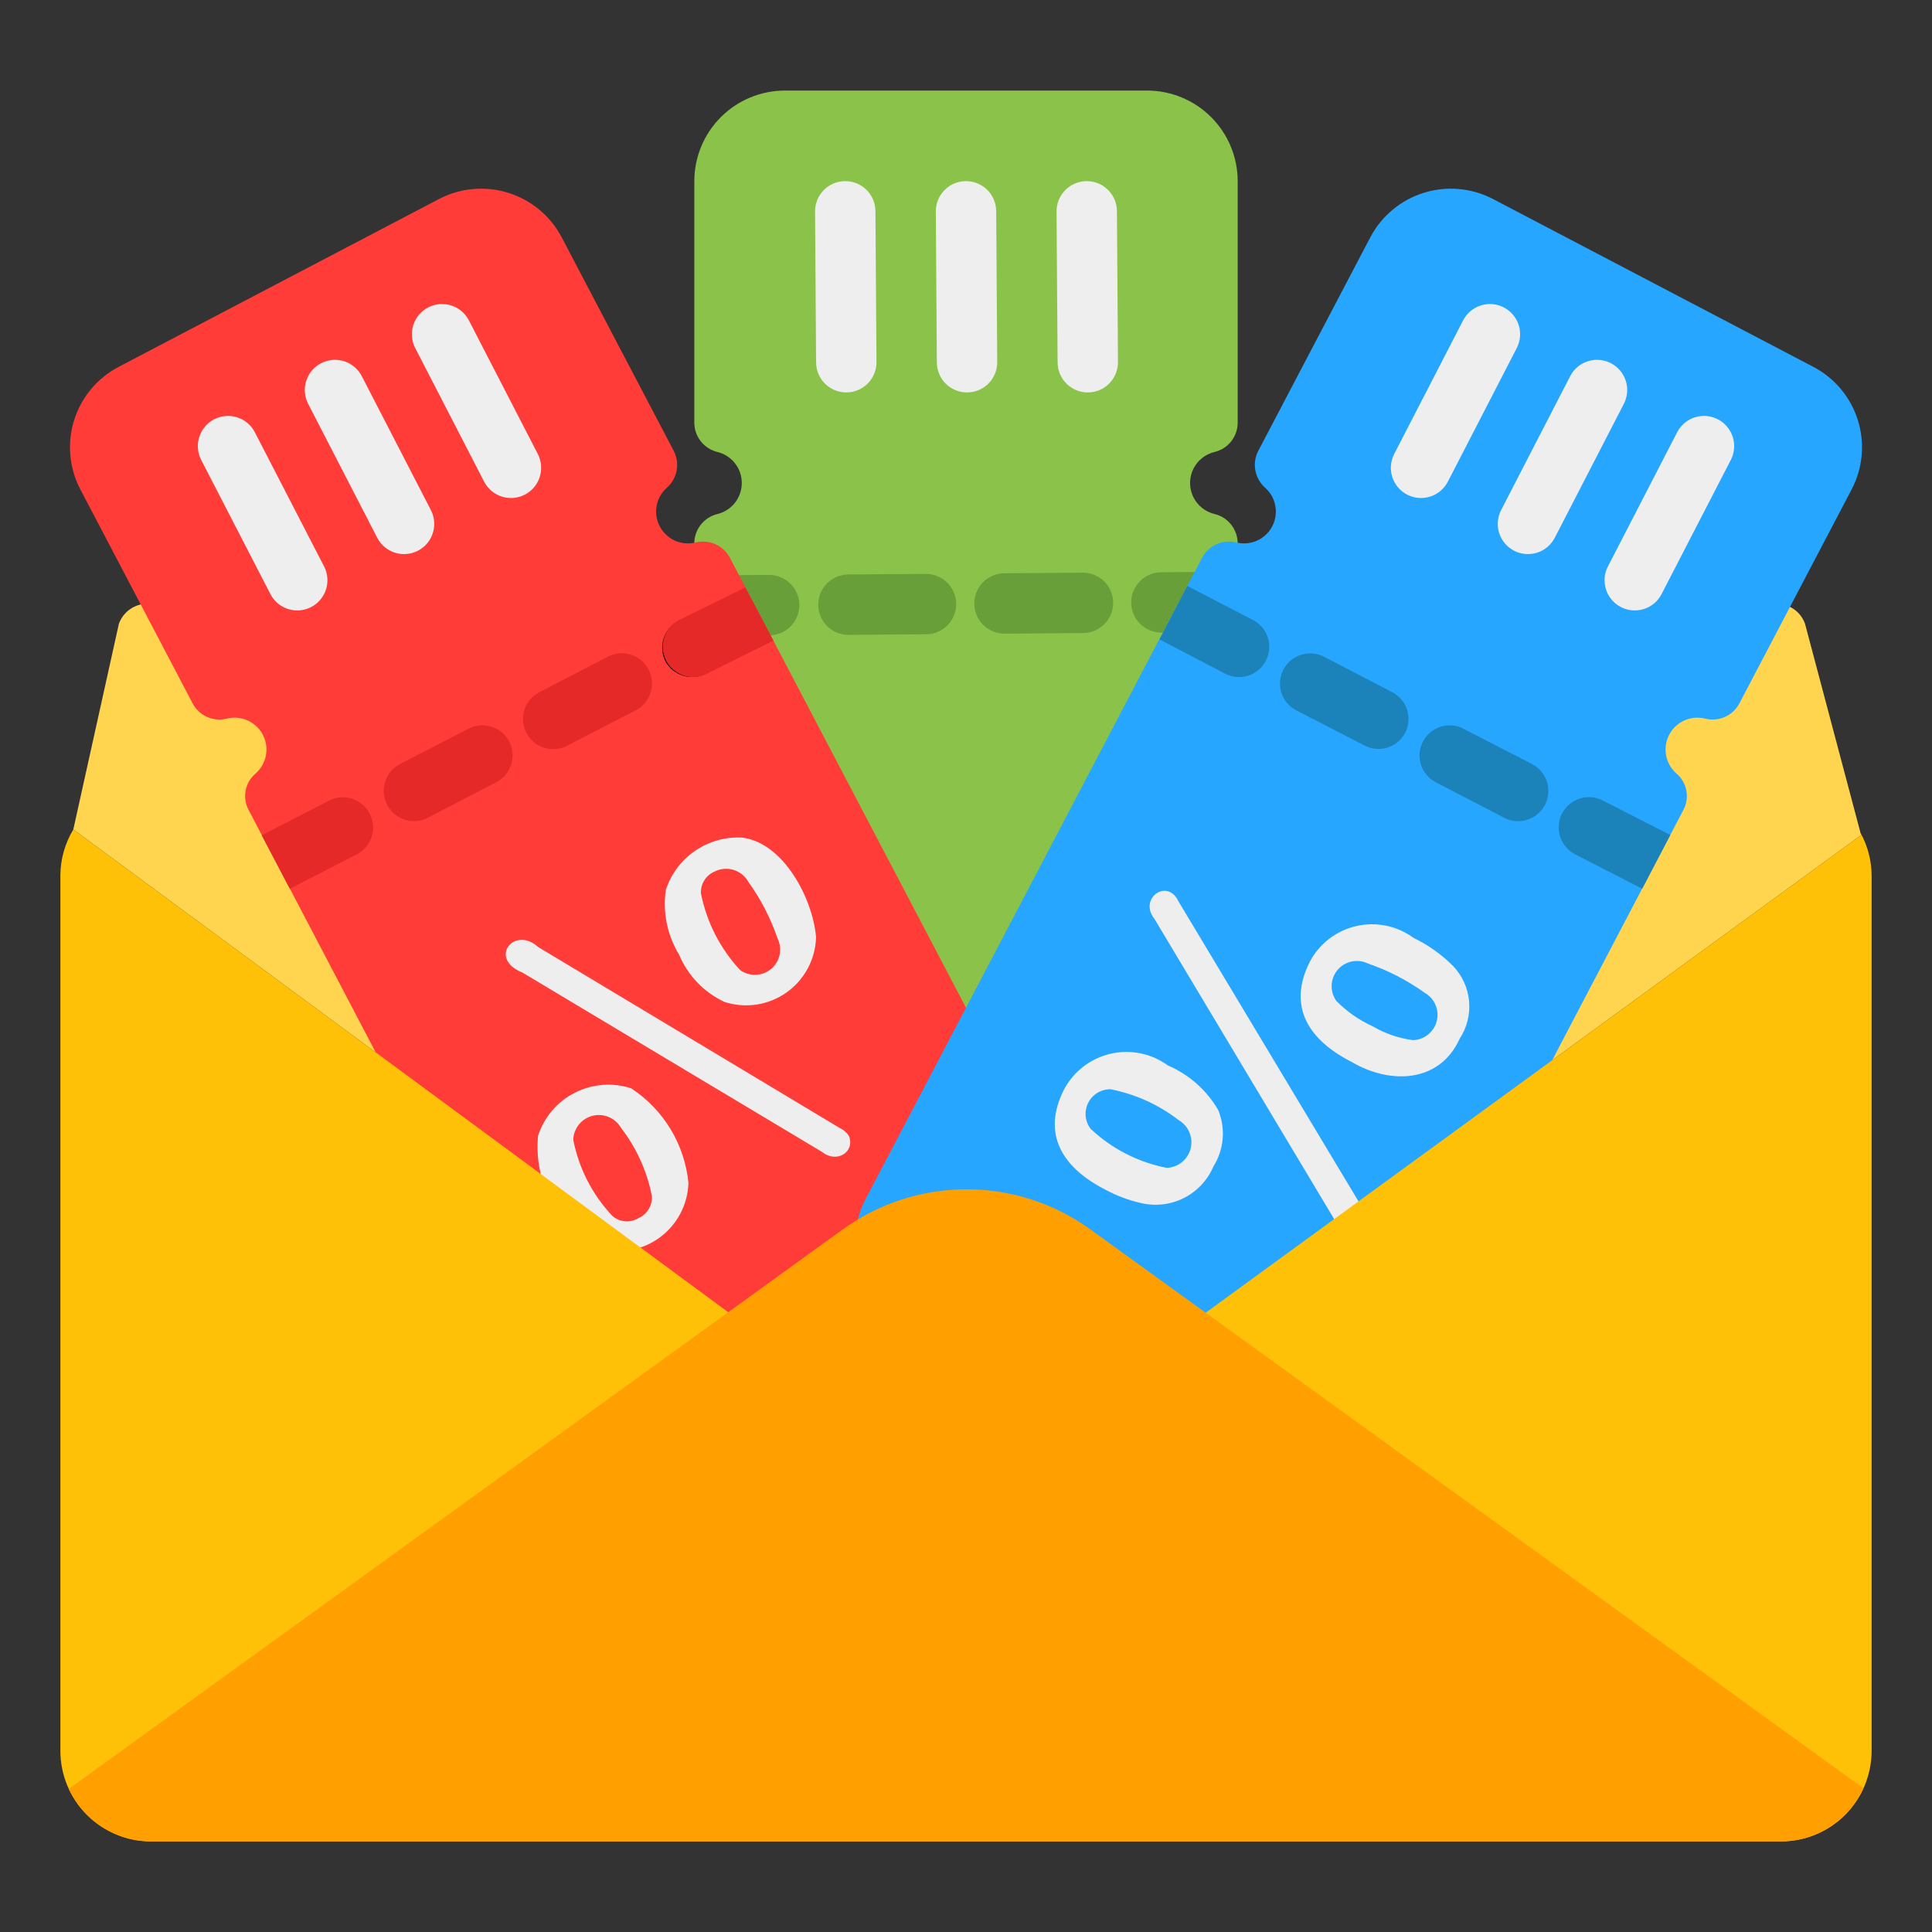
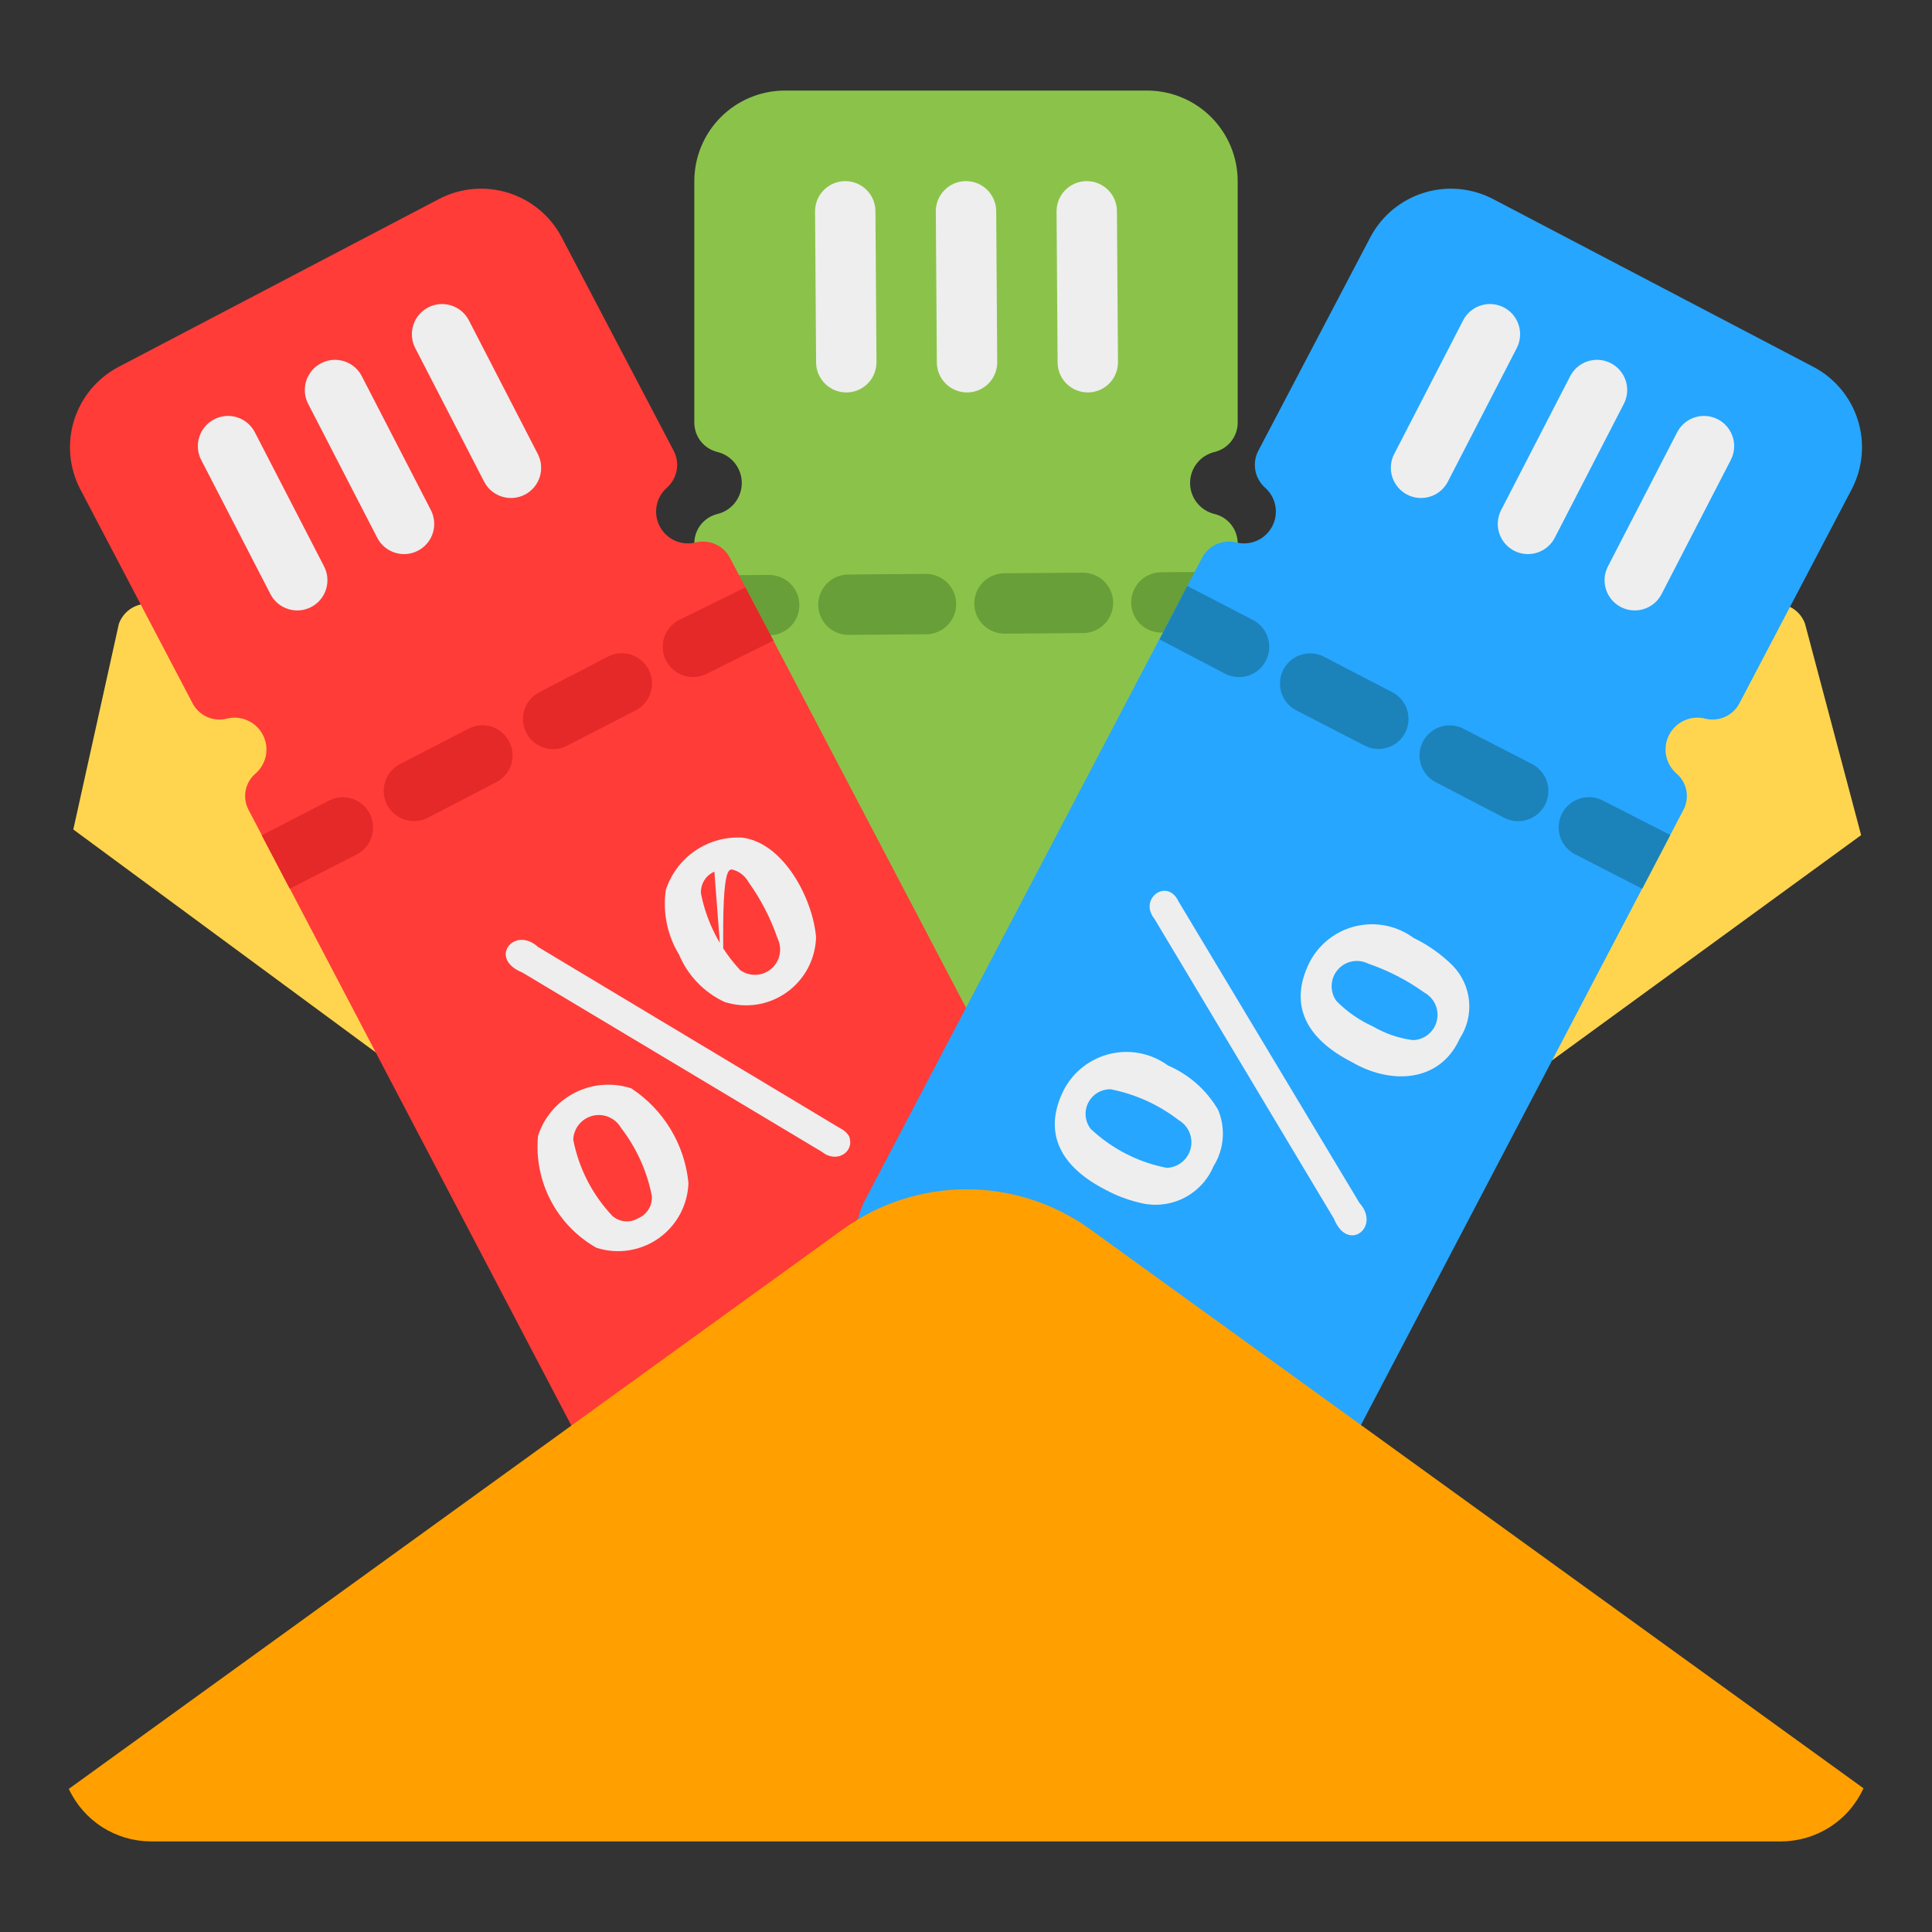
<svg xmlns="http://www.w3.org/2000/svg" width="112" height="112" viewBox="0 0 112 112" fill="none">
  <rect x="0" y="0" width="112" height="112" fill="#333333" stroke="none" />
  <path d="M107.891 48.414L104.636 36.148C104.512 35.812 104.288 35.521 103.995 35.316C103.701 35.11 103.351 35 102.992 35H8.542C8.179 35 7.825 35.113 7.529 35.323C7.233 35.533 7.009 35.83 6.889 36.172L4.25 48.086L48.833 80.949C50.915 82.468 53.425 83.29 56.003 83.298C58.581 83.305 61.095 82.498 63.186 80.99L107.891 48.414Z" fill="#FFD54F" />
  <path d="M70.419 26.199C70.799 26.105 71.136 25.887 71.378 25.579C71.619 25.271 71.75 24.891 71.75 24.5V10.5C71.749 9.108 71.195 7.774 70.211 6.789C69.226 5.805 67.892 5.252 66.5 5.25H45.5C44.108 5.252 42.774 5.805 41.789 6.789C40.805 7.774 40.252 9.108 40.25 10.5V24.5C40.25 24.89 40.381 25.269 40.621 25.577C40.861 25.884 41.197 26.103 41.576 26.198C41.982 26.294 42.344 26.524 42.603 26.851C42.861 27.178 43.002 27.583 43.002 28C43.002 28.417 42.861 28.822 42.603 29.149C42.344 29.476 41.982 29.706 41.576 29.802C41.197 29.897 40.861 30.116 40.621 30.423C40.381 30.731 40.25 31.11 40.25 31.5V73.5C40.252 74.892 40.805 76.226 41.789 77.211C42.774 78.195 44.108 78.749 45.5 78.75H66.5C67.892 78.749 69.226 78.195 70.211 77.211C71.195 76.226 71.749 74.892 71.75 73.5V31.5C71.75 31.109 71.618 30.729 71.377 30.421C71.136 30.113 70.799 29.894 70.419 29.8C70.012 29.706 69.65 29.476 69.391 29.149C69.131 28.822 68.99 28.417 68.99 28C68.99 27.582 69.131 27.177 69.391 26.85C69.65 26.523 70.012 26.294 70.419 26.199Z" fill="#8BC34A" />
  <path d="M67.332 36.674C66.868 36.675 66.422 36.492 66.093 36.165C65.764 35.838 65.578 35.394 65.576 34.93C65.575 34.466 65.758 34.02 66.085 33.691C66.412 33.361 66.856 33.175 67.32 33.174L69.945 33.156H69.957C70.918 33.156 70.937 36.649 69.969 36.656L67.344 36.674H67.332ZM49.14 36.804C48.685 36.792 48.253 36.604 47.934 36.279C47.616 35.954 47.437 35.518 47.434 35.063C47.432 34.608 47.606 34.17 47.921 33.842C48.236 33.514 48.666 33.321 49.121 33.304L53.672 33.269C54.136 33.267 54.582 33.449 54.912 33.775C55.242 34.102 55.429 34.546 55.431 35.01C55.433 35.474 55.251 35.92 54.925 36.25C54.598 36.58 54.154 36.767 53.69 36.769L49.14 36.804ZM58.24 36.734C57.776 36.736 57.33 36.554 57 36.228C56.67 35.902 56.483 35.458 56.481 34.993C56.478 34.529 56.66 34.083 56.986 33.753C57.313 33.423 57.757 33.236 58.221 33.234L62.772 33.199C63.236 33.197 63.682 33.379 64.012 33.705C64.342 34.032 64.529 34.476 64.531 34.94C64.533 35.404 64.351 35.85 64.025 36.18C63.698 36.51 63.254 36.697 62.79 36.699L58.24 36.734ZM44.584 33.33H44.572L41.947 33.347C41.483 33.351 41.039 33.538 40.714 33.869C40.388 34.199 40.206 34.645 40.209 35.109C40.213 35.574 40.4 36.017 40.731 36.343C41.061 36.669 41.507 36.851 41.971 36.847L44.596 36.83C45.061 36.828 45.505 36.642 45.832 36.313C46.159 35.984 46.342 35.538 46.34 35.074C46.339 34.61 46.153 34.165 45.823 33.838C45.494 33.511 45.048 33.328 44.584 33.33Z" fill="#689F38" />
  <path d="M54.25 12.262L54.31 21.012C54.313 21.476 54.5 21.92 54.831 22.246C55.161 22.572 55.608 22.753 56.072 22.75C56.536 22.747 56.98 22.559 57.306 22.229C57.632 21.899 57.813 21.452 57.81 20.988L57.75 12.238C57.747 11.774 57.559 11.33 57.229 11.004C56.899 10.678 56.452 10.497 55.988 10.5C55.524 10.503 55.08 10.691 54.754 11.021C54.428 11.351 54.247 11.798 54.25 12.262ZM64.75 12.238C64.747 11.774 64.559 11.33 64.229 11.004C63.899 10.678 63.452 10.497 62.988 10.5C62.524 10.503 62.08 10.691 61.754 11.021C61.428 11.351 61.247 11.798 61.25 12.262L61.31 21.012C61.313 21.476 61.5 21.92 61.831 22.246C62.161 22.572 62.608 22.753 63.072 22.75C63.536 22.747 63.98 22.559 64.306 22.229C64.632 21.899 64.813 21.452 64.81 20.988L64.75 12.238ZM47.25 12.262L47.31 21.012C47.313 21.476 47.5 21.92 47.831 22.246C48.161 22.572 48.608 22.753 49.072 22.75C49.536 22.747 49.98 22.559 50.306 22.229C50.632 21.899 50.813 21.452 50.81 20.988L50.75 12.238C50.747 11.774 50.559 11.33 50.229 11.004C49.899 10.678 49.452 10.497 48.988 10.5C48.524 10.503 48.08 10.691 47.754 11.021C47.428 11.351 47.247 11.798 47.25 12.262Z" fill="#EEEEEE" />
  <path d="M72.66 35.965C72.247 35.767 71.774 35.735 71.338 35.875C70.902 36.015 70.536 36.316 70.315 36.717C70.182 36.964 70.115 37.242 70.123 37.522C70.116 37.845 70.202 38.163 70.369 38.438C70.536 38.714 70.779 38.937 71.068 39.08C71.311 39.205 71.581 39.271 71.855 39.272C72.087 39.28 72.318 39.239 72.533 39.154C72.749 39.069 72.945 38.94 73.109 38.776C73.273 38.612 73.401 38.416 73.487 38.201C73.572 37.985 73.612 37.754 73.605 37.522C73.614 37.2 73.529 36.881 73.361 36.605C73.194 36.329 72.95 36.106 72.66 35.965Z" fill="black" />
  <path d="M59.605 76.612L41.02 86.377C39.782 87.019 38.341 87.145 37.01 86.729C35.679 86.312 34.567 85.387 33.915 84.155L14.42 46.968C14.232 46.624 14.168 46.226 14.238 45.841C14.308 45.455 14.508 45.105 14.805 44.85C15.121 44.577 15.336 44.205 15.414 43.794C15.492 43.383 15.428 42.959 15.233 42.589C15.038 42.219 14.723 41.926 14.34 41.759C13.957 41.591 13.529 41.558 13.125 41.665C12.745 41.756 12.347 41.717 11.992 41.555C11.637 41.394 11.346 41.118 11.165 40.773L4.655 28.365C4.011 27.132 3.881 25.694 4.295 24.366C4.708 23.038 5.63 21.927 6.86 21.277L25.462 11.53C26.696 10.89 28.132 10.763 29.459 11.176C30.786 11.589 31.897 12.508 32.55 13.735L39.06 26.142C39.238 26.488 39.297 26.884 39.227 27.267C39.158 27.65 38.963 27.999 38.675 28.26C38.36 28.532 38.146 28.902 38.068 29.311C37.989 29.719 38.052 30.142 38.244 30.511C38.437 30.88 38.748 31.173 39.128 31.343C39.508 31.512 39.934 31.548 40.337 31.445C40.719 31.352 41.121 31.389 41.48 31.551C41.838 31.713 42.132 31.99 42.315 32.337L61.827 69.525C62.47 70.76 62.596 72.199 62.18 73.528C61.763 74.856 60.837 75.965 59.605 76.612Z" fill="#FF3C38" />
  <path d="M19.11 46.393L15.173 48.423L16.8 51.521L20.72 49.508C21.12 49.288 21.419 48.919 21.552 48.482C21.685 48.045 21.642 47.573 21.432 47.167C21.222 46.761 20.862 46.453 20.428 46.308C19.994 46.164 19.522 46.194 19.11 46.393ZM27.195 42.228L23.153 44.311C22.752 44.531 22.454 44.899 22.321 45.337C22.188 45.774 22.231 46.246 22.441 46.652C22.651 47.058 23.011 47.366 23.445 47.511C23.878 47.655 24.351 47.625 24.763 47.426L28.805 45.326C29.206 45.107 29.506 44.74 29.64 44.302C29.773 43.865 29.73 43.393 29.519 42.987C29.308 42.582 28.947 42.275 28.512 42.133C28.078 41.991 27.605 42.025 27.195 42.228Z" fill="#E52828" />
-   <path d="M41.684 36.717C41.465 36.312 41.097 36.01 40.658 35.875C40.219 35.739 39.744 35.782 39.336 35.993C38.928 36.204 38.619 36.566 38.476 37.003C38.333 37.44 38.366 37.915 38.57 38.327C38.788 38.731 39.157 39.033 39.596 39.169C40.035 39.304 40.509 39.262 40.917 39.051C41.326 38.84 41.635 38.477 41.778 38.041C41.921 37.604 41.887 37.129 41.684 36.717Z" fill="black" />
  <path d="M35.28 38.045L31.238 40.145C30.833 40.362 30.531 40.729 30.395 41.168C30.26 41.606 30.303 42.081 30.515 42.488C30.726 42.895 31.09 43.202 31.526 43.343C31.963 43.485 32.438 43.448 32.848 43.242L36.89 41.16C37.291 40.939 37.589 40.571 37.722 40.134C37.855 39.696 37.812 39.224 37.602 38.818C37.392 38.412 37.032 38.104 36.598 37.96C36.164 37.815 35.692 37.846 35.28 38.045ZM44.835 37.135L40.933 39.077C40.521 39.274 40.049 39.304 39.617 39.159C39.185 39.014 38.826 38.706 38.616 38.301C38.407 37.896 38.363 37.425 38.495 36.988C38.627 36.552 38.924 36.184 39.323 35.962L43.208 34.055L44.835 37.135Z" fill="#E52828" />
-   <path d="M20.974 21.807C20.762 21.394 20.394 21.083 19.952 20.942C19.509 20.801 19.029 20.841 18.617 21.054C18.204 21.267 17.893 21.635 17.752 22.077C17.611 22.519 17.651 22.999 17.864 23.411L21.875 31.188C22.09 31.596 22.458 31.903 22.898 32.041C23.338 32.18 23.815 32.139 24.225 31.927C24.636 31.715 24.945 31.351 25.088 30.912C25.23 30.473 25.193 29.995 24.985 29.583L20.974 21.807ZM14.774 25.059C14.561 24.646 14.194 24.335 13.751 24.194C13.309 24.053 12.829 24.093 12.417 24.306C12.004 24.519 11.693 24.887 11.552 25.329C11.411 25.771 11.451 26.251 11.664 26.664L15.677 34.44C15.889 34.853 16.257 35.164 16.699 35.305C17.142 35.446 17.622 35.406 18.034 35.193C18.447 34.98 18.758 34.612 18.899 34.17C19.04 33.728 19 33.248 18.787 32.836L14.774 25.059ZM31.184 26.332L27.173 18.555C26.957 18.148 26.589 17.843 26.15 17.705C25.71 17.567 25.234 17.608 24.824 17.82C24.415 18.031 24.105 18.395 23.963 18.833C23.82 19.271 23.856 19.748 24.062 20.16L28.073 27.937C28.289 28.345 28.657 28.652 29.097 28.79C29.537 28.928 30.014 28.887 30.424 28.676C30.834 28.464 31.144 28.099 31.286 27.66C31.428 27.221 31.392 26.744 31.184 26.332ZM41.992 58.081C42.592 58.277 43.231 58.33 43.855 58.236C44.48 58.142 45.075 57.903 45.591 57.538C46.107 57.174 46.531 56.694 46.829 56.137C47.127 55.579 47.291 54.96 47.308 54.328C47.12 52.091 45.418 48.84 43.012 48.556C42.045 48.506 41.089 48.776 40.292 49.324C39.494 49.872 38.899 50.667 38.599 51.587C38.41 52.889 38.68 54.215 39.365 55.339C39.871 56.546 40.807 57.523 41.992 58.081ZM41.414 50.531C41.757 50.353 42.157 50.316 42.526 50.429C42.896 50.542 43.207 50.796 43.392 51.136C44.11 52.136 44.677 53.236 45.075 54.4C45.219 54.693 45.261 55.026 45.195 55.346C45.129 55.665 44.957 55.954 44.708 56.165C44.459 56.376 44.147 56.498 43.821 56.511C43.495 56.524 43.173 56.428 42.908 56.238C41.752 54.996 40.964 53.457 40.635 51.793C40.62 51.528 40.686 51.265 40.825 51.039C40.965 50.813 41.17 50.636 41.414 50.531ZM49.219 65.861C49.091 65.659 48.909 65.498 48.692 65.398L31.192 54.896C29.814 53.645 28.275 55.568 30.282 56.378L47.66 66.78C48.497 67.459 49.573 66.79 49.219 65.861ZM36.594 63.092C36.059 62.917 35.494 62.85 34.933 62.893C34.371 62.937 33.824 63.091 33.322 63.347C32.82 63.602 32.373 63.954 32.007 64.383C31.642 64.811 31.364 65.308 31.191 65.844C31.068 67.137 31.322 68.438 31.923 69.589C32.523 70.741 33.444 71.695 34.574 72.334C35.177 72.529 35.817 72.58 36.443 72.485C37.069 72.39 37.664 72.15 38.182 71.785C38.699 71.42 39.125 70.94 39.425 70.382C39.725 69.825 39.891 69.205 39.91 68.572C39.801 67.469 39.447 66.405 38.873 65.457C38.299 64.508 37.521 63.701 36.594 63.092ZM37.006 70.618C36.773 70.761 36.5 70.824 36.228 70.8C35.955 70.775 35.698 70.664 35.494 70.482C34.337 69.255 33.553 67.725 33.231 66.069C33.243 65.748 33.359 65.439 33.561 65.189C33.763 64.939 34.041 64.762 34.353 64.683C34.665 64.605 34.994 64.63 35.29 64.755C35.587 64.88 35.834 65.098 35.996 65.375C36.891 66.534 37.504 67.884 37.787 69.32C37.809 69.591 37.745 69.861 37.605 70.094C37.465 70.327 37.256 70.51 37.006 70.618Z" fill="#EEEEEE" />
+   <path d="M20.974 21.807C20.762 21.394 20.394 21.083 19.952 20.942C19.509 20.801 19.029 20.841 18.617 21.054C18.204 21.267 17.893 21.635 17.752 22.077C17.611 22.519 17.651 22.999 17.864 23.411L21.875 31.188C22.09 31.596 22.458 31.903 22.898 32.041C23.338 32.18 23.815 32.139 24.225 31.927C24.636 31.715 24.945 31.351 25.088 30.912C25.23 30.473 25.193 29.995 24.985 29.583L20.974 21.807ZM14.774 25.059C14.561 24.646 14.194 24.335 13.751 24.194C13.309 24.053 12.829 24.093 12.417 24.306C12.004 24.519 11.693 24.887 11.552 25.329C11.411 25.771 11.451 26.251 11.664 26.664L15.677 34.44C15.889 34.853 16.257 35.164 16.699 35.305C17.142 35.446 17.622 35.406 18.034 35.193C18.447 34.98 18.758 34.612 18.899 34.17C19.04 33.728 19 33.248 18.787 32.836L14.774 25.059ZM31.184 26.332L27.173 18.555C26.957 18.148 26.589 17.843 26.15 17.705C25.71 17.567 25.234 17.608 24.824 17.82C24.415 18.031 24.105 18.395 23.963 18.833C23.82 19.271 23.856 19.748 24.062 20.16L28.073 27.937C28.289 28.345 28.657 28.652 29.097 28.79C29.537 28.928 30.014 28.887 30.424 28.676C30.834 28.464 31.144 28.099 31.286 27.66C31.428 27.221 31.392 26.744 31.184 26.332ZM41.992 58.081C42.592 58.277 43.231 58.33 43.855 58.236C44.48 58.142 45.075 57.903 45.591 57.538C46.107 57.174 46.531 56.694 46.829 56.137C47.127 55.579 47.291 54.96 47.308 54.328C47.12 52.091 45.418 48.84 43.012 48.556C42.045 48.506 41.089 48.776 40.292 49.324C39.494 49.872 38.899 50.667 38.599 51.587C38.41 52.889 38.68 54.215 39.365 55.339C39.871 56.546 40.807 57.523 41.992 58.081ZC41.757 50.353 42.157 50.316 42.526 50.429C42.896 50.542 43.207 50.796 43.392 51.136C44.11 52.136 44.677 53.236 45.075 54.4C45.219 54.693 45.261 55.026 45.195 55.346C45.129 55.665 44.957 55.954 44.708 56.165C44.459 56.376 44.147 56.498 43.821 56.511C43.495 56.524 43.173 56.428 42.908 56.238C41.752 54.996 40.964 53.457 40.635 51.793C40.62 51.528 40.686 51.265 40.825 51.039C40.965 50.813 41.17 50.636 41.414 50.531ZM49.219 65.861C49.091 65.659 48.909 65.498 48.692 65.398L31.192 54.896C29.814 53.645 28.275 55.568 30.282 56.378L47.66 66.78C48.497 67.459 49.573 66.79 49.219 65.861ZM36.594 63.092C36.059 62.917 35.494 62.85 34.933 62.893C34.371 62.937 33.824 63.091 33.322 63.347C32.82 63.602 32.373 63.954 32.007 64.383C31.642 64.811 31.364 65.308 31.191 65.844C31.068 67.137 31.322 68.438 31.923 69.589C32.523 70.741 33.444 71.695 34.574 72.334C35.177 72.529 35.817 72.58 36.443 72.485C37.069 72.39 37.664 72.15 38.182 71.785C38.699 71.42 39.125 70.94 39.425 70.382C39.725 69.825 39.891 69.205 39.91 68.572C39.801 67.469 39.447 66.405 38.873 65.457C38.299 64.508 37.521 63.701 36.594 63.092ZM37.006 70.618C36.773 70.761 36.5 70.824 36.228 70.8C35.955 70.775 35.698 70.664 35.494 70.482C34.337 69.255 33.553 67.725 33.231 66.069C33.243 65.748 33.359 65.439 33.561 65.189C33.763 64.939 34.041 64.762 34.353 64.683C34.665 64.605 34.994 64.63 35.29 64.755C35.587 64.88 35.834 65.098 35.996 65.375C36.891 66.534 37.504 67.884 37.787 69.32C37.809 69.591 37.745 69.861 37.605 70.094C37.465 70.327 37.256 70.51 37.006 70.618Z" fill="#EEEEEE" />
  <path d="M107.345 28.365L100.835 40.773C100.654 41.118 100.363 41.394 100.008 41.555C99.653 41.717 99.254 41.756 98.875 41.665C98.471 41.558 98.043 41.591 97.66 41.759C97.277 41.926 96.962 42.219 96.767 42.589C96.572 42.959 96.508 43.383 96.586 43.794C96.664 44.205 96.879 44.577 97.195 44.85C97.492 45.105 97.692 45.455 97.762 45.841C97.832 46.226 97.768 46.624 97.58 46.968L78.085 84.155C77.14 85.94 52.395 76.612 52.395 76.612C51.163 75.965 50.237 74.856 49.82 73.528C49.404 72.199 49.53 70.76 50.173 69.525L69.685 32.337C69.868 31.99 70.162 31.713 70.52 31.551C70.879 31.389 71.281 31.352 71.663 31.445C72.065 31.547 72.491 31.511 72.87 31.341C73.25 31.171 73.561 30.878 73.753 30.51C73.946 30.141 74.008 29.719 73.93 29.311C73.853 28.902 73.639 28.532 73.325 28.26C73.037 27.999 72.842 27.65 72.773 27.267C72.703 26.884 72.762 26.488 72.94 26.142L79.45 13.735C80.103 12.508 81.214 11.589 82.541 11.176C83.868 10.763 85.304 10.89 86.538 11.53L105.14 21.277C106.37 21.927 107.292 23.038 107.705 24.366C108.119 25.694 107.989 27.132 107.345 28.365Z" fill="#26A6FE" />
  <path d="M96.828 48.406L95.2 51.521L91.28 49.509C90.875 49.291 90.573 48.922 90.437 48.483C90.301 48.044 90.343 47.569 90.554 47.16C90.766 46.752 91.129 46.443 91.565 46.299C92.002 46.156 92.478 46.19 92.89 46.394L96.828 48.406ZM80.745 40.146L76.703 38.046C76.291 37.851 75.82 37.824 75.389 37.97C74.958 38.117 74.601 38.425 74.394 38.831C74.187 39.236 74.146 39.706 74.279 40.141C74.413 40.576 74.711 40.942 75.11 41.161L79.153 43.244C79.562 43.442 80.032 43.472 80.464 43.328C80.895 43.184 81.253 42.877 81.461 42.472C81.669 42.068 81.71 41.598 81.576 41.164C81.443 40.729 81.144 40.364 80.745 40.146ZM88.847 44.311L84.805 42.229C84.396 42.028 83.924 41.996 83.491 42.139C83.058 42.281 82.698 42.587 82.488 42.992C82.278 43.396 82.234 43.867 82.366 44.303C82.498 44.739 82.796 45.106 83.195 45.326L87.237 47.426C87.649 47.627 88.123 47.66 88.558 47.516C88.994 47.372 89.355 47.063 89.566 46.656C89.776 46.249 89.819 45.775 89.684 45.337C89.55 44.899 89.25 44.531 88.847 44.311ZM71.067 39.079L67.218 37.066L68.828 33.969L72.677 35.964C73.076 36.185 73.373 36.553 73.505 36.99C73.637 37.426 73.593 37.897 73.384 38.302C73.174 38.708 72.816 39.015 72.383 39.16C71.951 39.305 71.479 39.276 71.067 39.079Z" fill="#1C82BA" />
  <path d="M94.136 23.411L90.125 31.188C89.91 31.596 89.542 31.903 89.102 32.041C88.662 32.18 88.185 32.139 87.775 31.927C87.365 31.715 87.055 31.351 86.912 30.912C86.77 30.473 86.807 29.995 87.015 29.583L91.025 21.807C91.238 21.394 91.606 21.083 92.048 20.942C92.49 20.801 92.971 20.841 93.383 21.054C93.796 21.267 94.107 21.635 94.248 22.077C94.389 22.519 94.349 22.999 94.136 23.411ZM97.226 25.059L93.213 32.836C93 33.248 92.96 33.728 93.101 34.17C93.242 34.612 93.553 34.98 93.966 35.193C94.378 35.406 94.858 35.446 95.301 35.305C95.743 35.164 96.111 34.853 96.323 34.44L100.336 26.664C100.442 26.459 100.506 26.236 100.525 26.007C100.544 25.778 100.518 25.548 100.448 25.329C100.378 25.11 100.266 24.907 100.117 24.732C99.969 24.556 99.788 24.411 99.583 24.306C99.379 24.201 99.156 24.137 98.927 24.117C98.698 24.098 98.468 24.124 98.249 24.194C98.03 24.264 97.827 24.376 97.651 24.525C97.476 24.673 97.331 24.855 97.226 25.059ZM87.937 20.16L83.926 27.937C83.711 28.345 83.344 28.652 82.903 28.79C82.463 28.928 81.986 28.887 81.576 28.676C81.166 28.464 80.856 28.099 80.714 27.66C80.571 27.221 80.608 26.744 80.816 26.332L84.827 18.555C85.043 18.148 85.411 17.843 85.85 17.705C86.29 17.567 86.766 17.608 87.176 17.82C87.585 18.031 87.895 18.395 88.037 18.833C88.18 19.271 88.144 19.748 87.937 20.16ZM67.707 61.766C67.231 61.419 66.685 61.179 66.107 61.062C65.529 60.946 64.933 60.956 64.359 61.091C63.785 61.227 63.248 61.485 62.783 61.847C62.318 62.21 61.937 62.669 61.666 63.192C60.404 65.715 61.528 67.669 64.114 68.985C64.752 69.327 65.434 69.581 66.14 69.741C66.98 69.942 67.863 69.838 68.634 69.449C69.404 69.059 70.011 68.409 70.346 67.613C70.65 67.129 70.833 66.579 70.88 66.009C70.927 65.439 70.836 64.866 70.615 64.339C69.946 63.192 68.927 62.29 67.707 61.766ZM67.637 67.702C65.982 67.38 64.452 66.595 63.225 65.439C63.062 65.225 62.962 64.97 62.938 64.703C62.913 64.436 62.965 64.167 63.086 63.928C63.208 63.688 63.394 63.488 63.624 63.35C63.854 63.211 64.119 63.141 64.387 63.146C65.823 63.429 67.173 64.042 68.331 64.936C68.609 65.099 68.827 65.346 68.951 65.643C69.076 65.939 69.101 66.268 69.023 66.58C68.945 66.892 68.767 67.17 68.517 67.372C68.268 67.575 67.959 67.69 67.637 67.702ZM68.31 52.241C67.662 50.878 65.983 52.099 66.927 53.272L77.33 70.651C78.139 72.658 80.062 71.118 78.812 69.741L68.31 52.241ZM84.239 56.002C83.573 55.334 82.799 54.783 81.949 54.373C81.475 54.025 80.932 53.783 80.356 53.664C79.779 53.546 79.184 53.554 78.612 53.687C78.039 53.82 77.501 54.076 77.037 54.437C76.572 54.797 76.191 55.254 75.92 55.776C74.658 58.3 75.78 60.252 78.369 61.569C80.614 62.883 83.467 62.776 84.622 60.208C85.042 59.567 85.233 58.802 85.164 58.038C85.094 57.275 84.768 56.557 84.239 56.002ZM81.915 60.298C81.091 60.192 80.296 59.919 79.581 59.498C78.793 59.141 78.077 58.642 77.47 58.026C77.28 57.761 77.183 57.439 77.197 57.113C77.21 56.787 77.332 56.474 77.543 56.225C77.754 55.976 78.042 55.805 78.362 55.738C78.682 55.672 79.015 55.715 79.308 55.859C80.472 56.257 81.572 56.824 82.572 57.542C82.854 57.697 83.078 57.94 83.209 58.234C83.339 58.529 83.37 58.858 83.295 59.171C83.22 59.484 83.045 59.764 82.796 59.968C82.546 60.171 82.237 60.288 81.915 60.298Z" fill="#EEEEEE" />
-   <path d="M107.856 48.283L107.891 48.413L63.186 80.989C61.095 82.496 58.581 83.304 56.003 83.296C53.425 83.289 50.915 82.467 48.833 80.948L4.251 48.086C3.764 48.889 3.505 49.81 3.5 50.749V101.499C3.502 102.891 4.055 104.226 5.039 105.21C6.024 106.194 7.358 106.748 8.75 106.749H103.25C104.642 106.748 105.976 106.194 106.961 105.21C107.945 104.226 108.498 102.891 108.5 101.499V50.749C108.494 49.886 108.273 49.038 107.856 48.283Z" fill="#FFC107" />
  <path d="M108.027 103.668C107.61 104.584 106.937 105.362 106.09 105.908C105.243 106.454 104.258 106.745 103.25 106.748H8.75C7.749 106.746 6.769 106.459 5.926 105.919C5.083 105.38 4.411 104.611 3.99 103.703L48.825 71.293C50.91 69.773 53.423 68.952 56.003 68.945C58.583 68.939 61.1 69.748 63.193 71.257L108.027 103.668Z" fill="#FFA000" />
</svg>